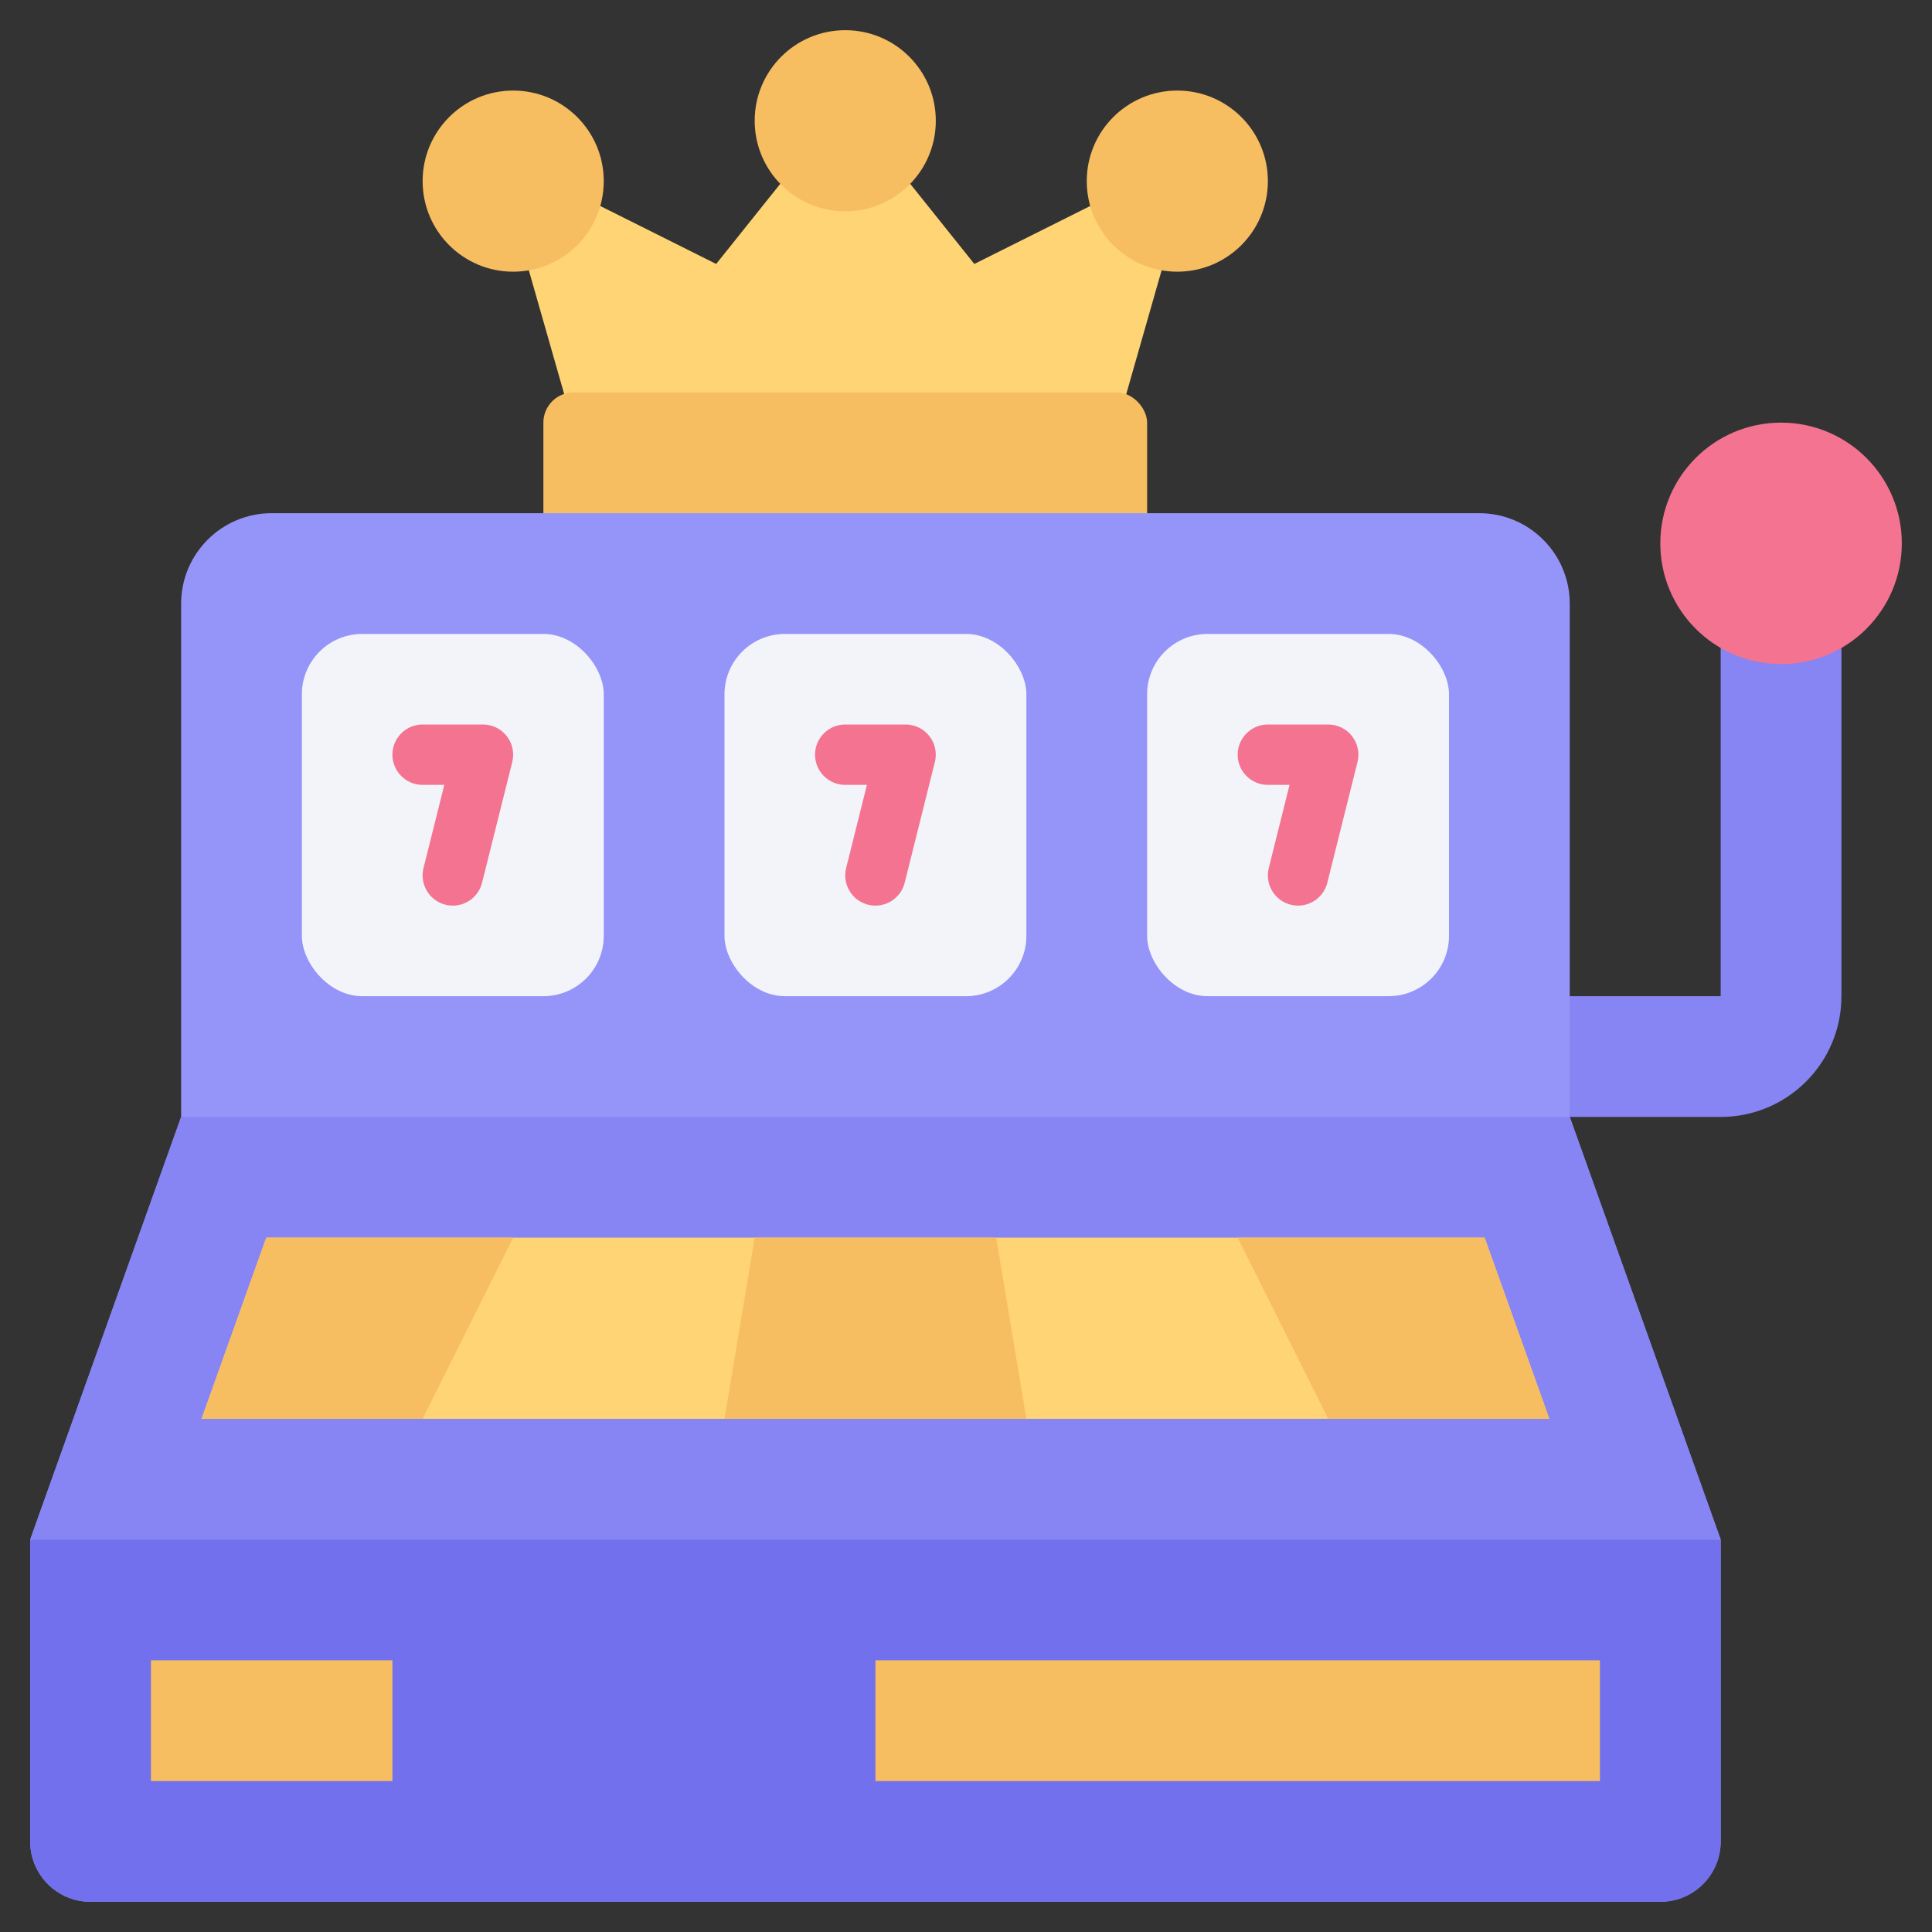
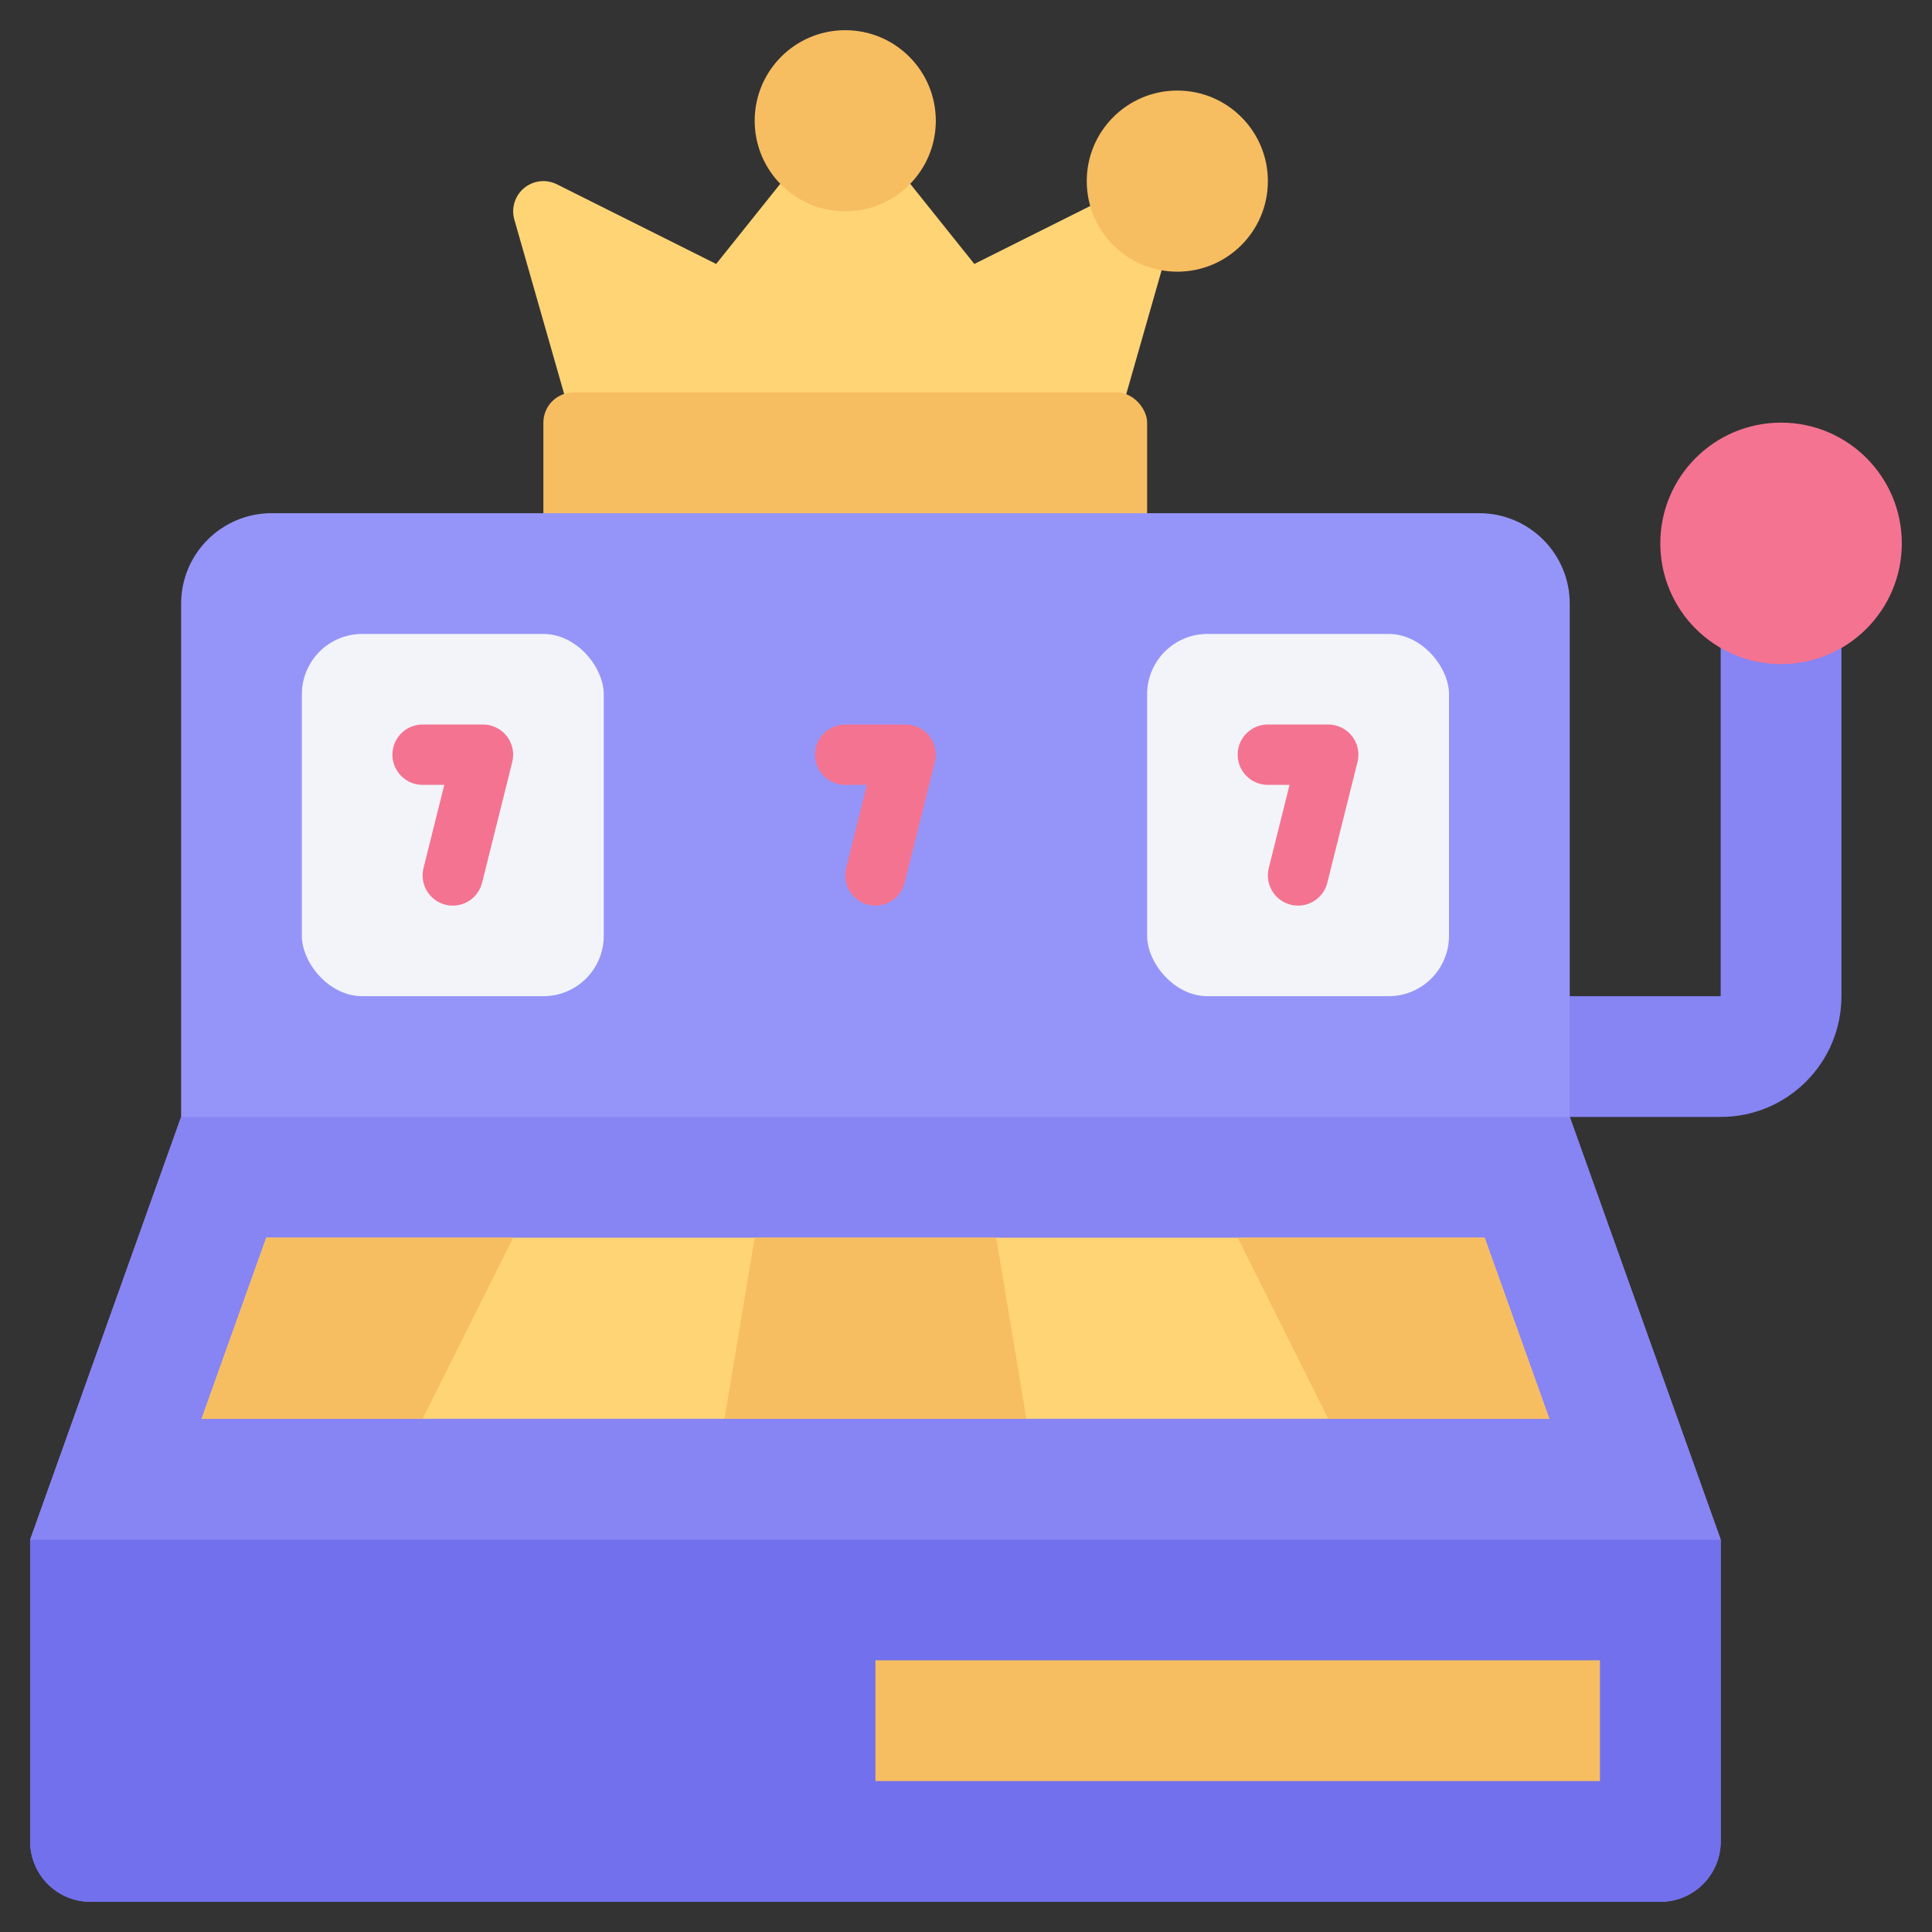
<svg xmlns="http://www.w3.org/2000/svg" id="Roulette_Machine" viewBox="0 0 64 64">
  <rect x="0" y="0" width="64" height="64" fill="#333333" stroke="none" />
  <path d="m57 19v14h-6v4h6c2.209 0 4-1.791 4-4v-14z" fill="#8784f4" />
  <path d="m38.639 6.23c-.306-.253-.732-.303-1.086-.125l-5.277 2.639-3.495-4.369c-.379-.475-1.183-.475-1.562 0l-3.495 4.369-5.277-2.639c-.354-.178-.781-.128-1.086.125s-.432.663-.323 1.044l2 7c.123.429.515.725.961.725h16c.446 0 .839-.296.961-.725l2-7c.109-.381-.018-.791-.323-1.044z" fill="#ffd475" />
  <g fill="#f7bd61">
    <rect height="6" rx="1" width="20" x="18" y="13" />
-     <circle cx="17" cy="6" r="3" />
    <circle cx="28" cy="4" r="3" />
    <circle cx="39" cy="6" r="3" />
  </g>
  <path d="m52 37v-17c0-1.657-1.343-3-3-3h-40c-1.657 0-3 1.343-3 3v17l-5 14v10c0 1.105.895 2 2 2h52c1.105 0 2-.895 2-2v-10z" fill="#9595f9" />
  <path d="m1 51v10c0 1.105.895 2 2 2h52c1.105 0 2-.895 2-2v-10z" fill="#7270ed" />
  <path d="m29 55h24v4h-24z" fill="#f7bd61" />
-   <path d="m5 55h8v4h-8z" fill="#f7bd61" />
  <path d="m57 51h-56l5-14h46z" fill="#8784f4" />
  <path d="m6.676 47 2.144-6h40.361l2.144 6z" fill="#ffd475" />
  <path d="m17 41-3 6h-7.32l2.14-6z" fill="#f7bd61" />
  <path d="m34 47h-10l1-6h8z" fill="#f7bd61" />
  <path d="m51.32 47h-7.32l-3-6h8.18z" fill="#f7bd61" />
  <rect fill="#f2f4f9" height="12" rx="2" width="10" x="10" y="21" />
-   <rect fill="#f2f4f9" height="12" rx="2" width="10" x="24" y="21" />
  <rect fill="#f2f4f9" height="12" rx="2" width="10" x="38" y="21" />
  <path d="m15.001 30c-.081 0-.162-.009-.244-.03-.536-.134-.861-.677-.728-1.213l.689-2.757h-.719c-.552 0-1-.448-1-1s.448-1 1-1h2c.308 0 .599.142.788.385s.257.559.182.858l-1 4c-.114.454-.521.757-.969.757z" fill="#f47391" />
  <path d="m29.001 30c-.081 0-.162-.009-.244-.03-.536-.134-.861-.677-.728-1.213l.689-2.757h-.719c-.552 0-1-.448-1-1s.448-1 1-1h2c.308 0 .599.142.788.385s.257.559.182.858l-1 4c-.114.454-.521.757-.969.757z" fill="#f47391" />
  <path d="m43.001 30c-.081 0-.162-.009-.244-.03-.536-.134-.861-.677-.728-1.213l.689-2.757h-.719c-.552 0-1-.448-1-1s.448-1 1-1h2c.308 0 .599.142.788.385s.257.559.182.858l-1 4c-.114.454-.521.757-.969.757z" fill="#f47391" />
  <circle cx="59" cy="18" fill="#f47391" r="4" />
</svg>